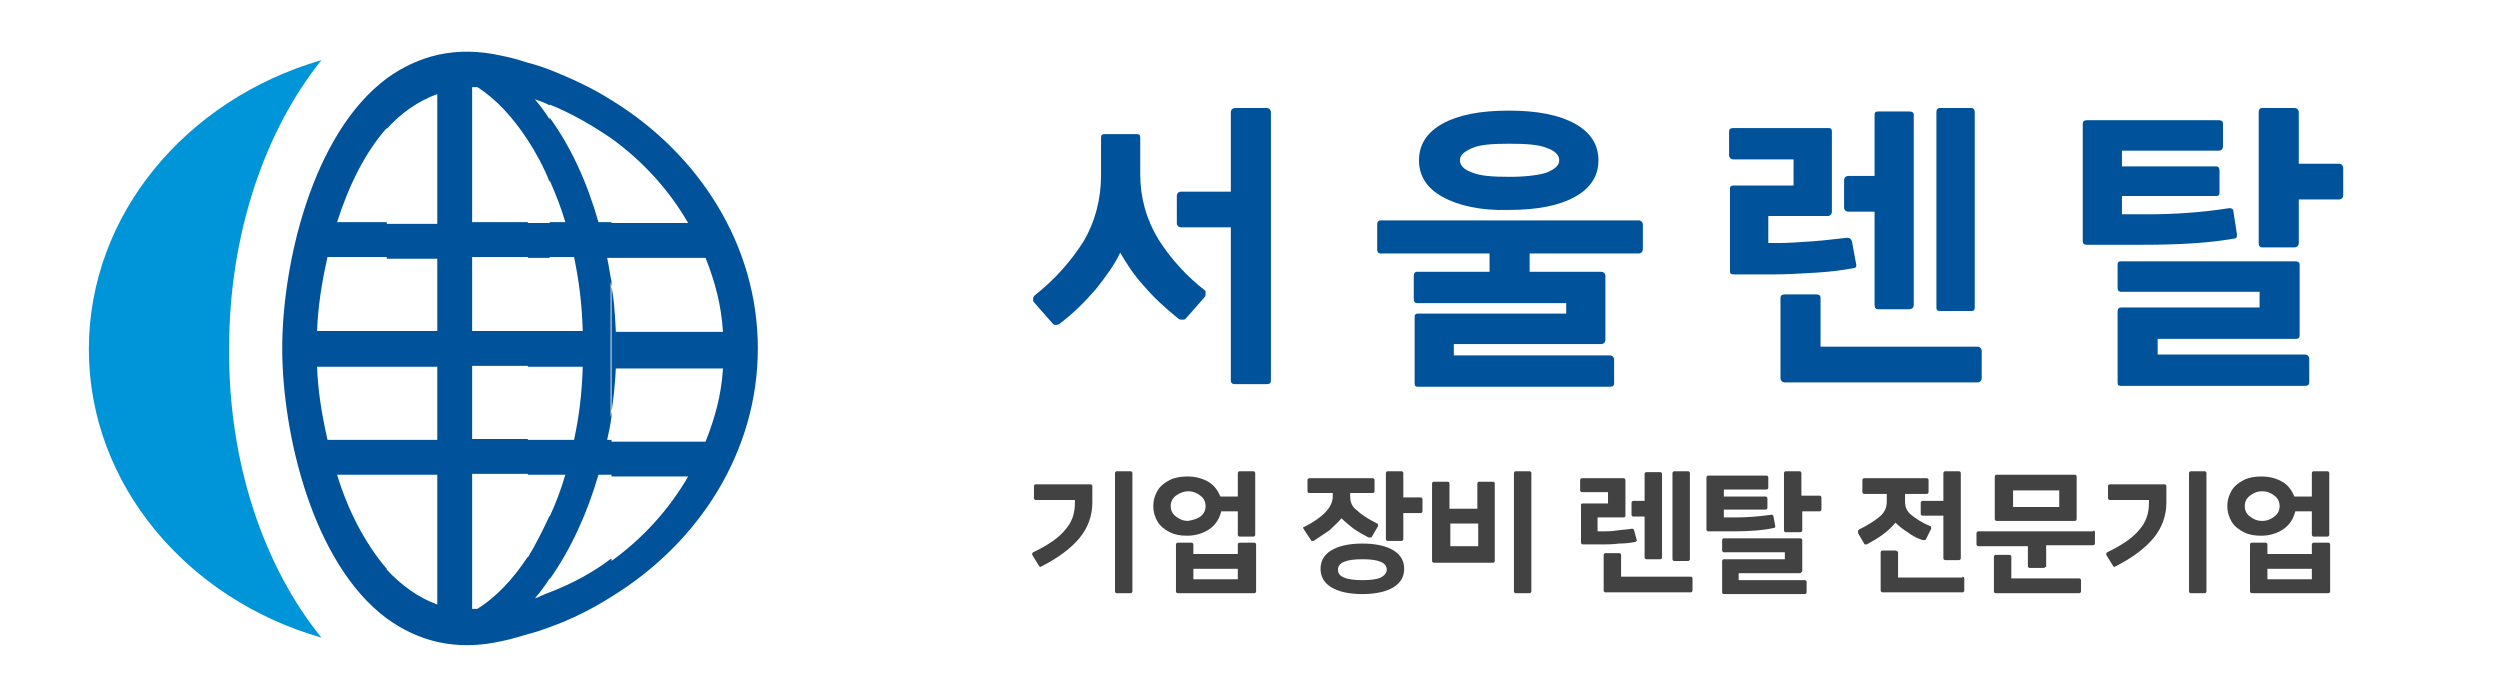
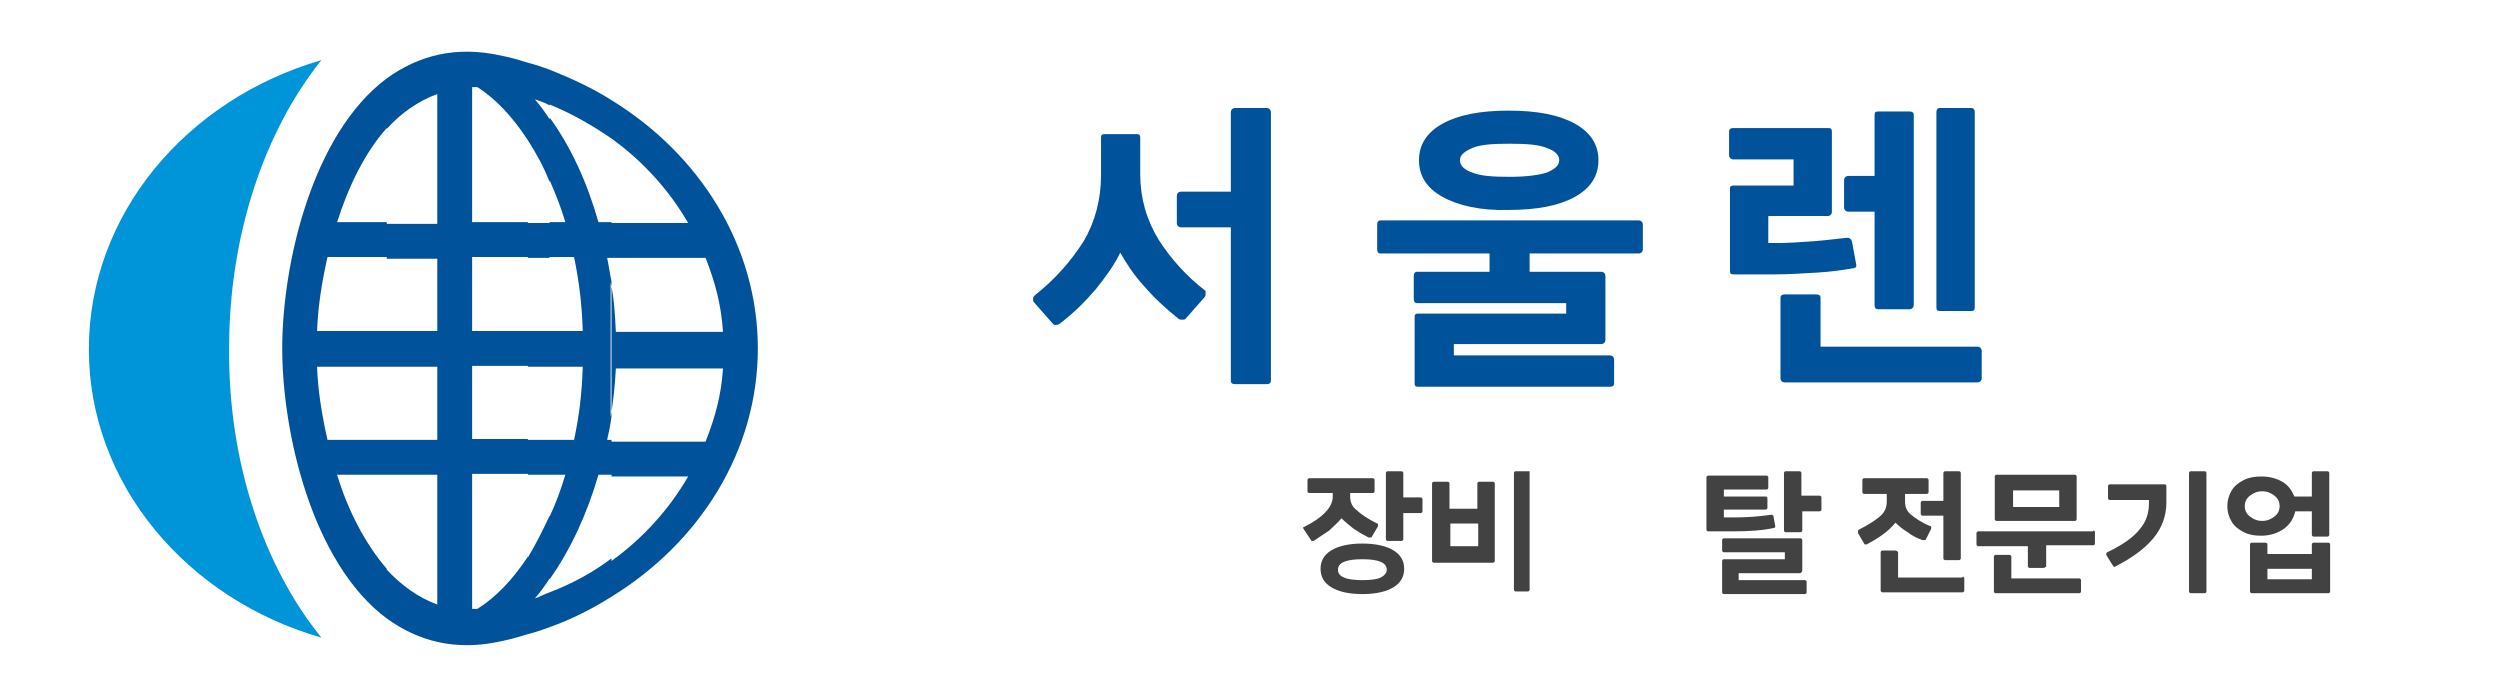
<svg xmlns="http://www.w3.org/2000/svg" version="1.1" id="Layer_1" x="0px" y="0px" viewBox="0 0 287 80" style="enable-background:new 0 0 287 80;" xml:space="preserve">
  <style type="text/css"> .st0{fill:#424242;} .st1{fill:#00529B;} .st2{fill:#0094D9;} </style>
  <g>
-     <path class="st0" d="M119.5,65.1c-0.1,0-0.1,0-0.2-0.1l-0.8-1.3c0-0.1,0-0.1,0-0.1c0-0.1,0-0.1,0.1-0.2c1.7-0.8,3-1.7,3.7-2.6 c0.8-0.9,1.1-1.9,1.1-3.1v-0.3h-4.5c-0.1,0-0.2-0.1-0.2-0.2v-1.4c0-0.1,0.1-0.2,0.2-0.2h6.3c0.1,0,0.2,0.1,0.2,0.2v1.9 c0,1.5-0.5,2.9-1.5,4.1c-1,1.2-2.5,2.3-4.5,3.3C119.6,65.1,119.6,65.1,119.5,65.1z M128.2,68.1c-0.1,0-0.2-0.1-0.2-0.2V54.3 c0-0.1,0.1-0.2,0.2-0.2h1.6c0.1,0,0.2,0.1,0.2,0.2v13.6c0,0.1-0.1,0.2-0.2,0.2H128.2z" />
-     <path class="st0" d="M143.9,54.1c0.1,0,0.2,0.1,0.2,0.2v7.1c0,0.1-0.1,0.2-0.2,0.2h-1.6c-0.1,0-0.2-0.1-0.2-0.2v-2.7h-1.9 c-0.2,0.8-0.6,1.5-1.3,2c-0.7,0.5-1.6,0.8-2.6,0.8c-0.8,0-1.4-0.1-2-0.4c-0.6-0.3-1.1-0.7-1.4-1.2c-0.3-0.5-0.5-1.1-0.5-1.8 c0-0.7,0.2-1.3,0.5-1.8c0.3-0.5,0.8-0.9,1.4-1.2c0.6-0.3,1.3-0.4,2-0.4c0.9,0,1.7,0.2,2.4,0.6s1.1,1,1.4,1.7h2v-2.7 c0-0.1,0.1-0.2,0.2-0.2H143.9z M137.8,59.3c0.4-0.3,0.6-0.7,0.6-1.2c0-0.5-0.2-0.9-0.6-1.2s-0.8-0.5-1.4-0.5c-0.5,0-1,0.2-1.4,0.5 s-0.6,0.7-0.6,1.2c0,0.5,0.2,0.9,0.6,1.2s0.8,0.5,1.4,0.5C136.9,59.7,137.4,59.6,137.8,59.3z M144,62.3c0.1,0,0.2,0.1,0.2,0.2v5.4 c0,0.1-0.1,0.2-0.2,0.2h-8.8c-0.1,0-0.2-0.1-0.2-0.2v-5.4c0-0.1,0.1-0.2,0.2-0.2h1.6c0.1,0,0.2,0.1,0.2,0.2v1.1h5.1v-1.1 c0-0.1,0.1-0.2,0.2-0.2H144z M137,65.3v1.2h5.1v-1.2H137z" />
    <path class="st0" d="M152.6,60.9c-0.6,0.4-1.2,0.8-1.8,1.2c-0.1,0-0.1,0-0.1,0c-0.1,0-0.2,0-0.2-0.1l-0.8-1.2 c0-0.1-0.1-0.1-0.1-0.2c0-0.1,0-0.1,0.1-0.1c2.2-1.1,3.3-2.3,3.3-3.5v-0.4h-2.7c-0.1,0-0.2-0.1-0.2-0.2v-1.3c0-0.1,0.1-0.2,0.2-0.2 h7.3c0.1,0,0.2,0.1,0.2,0.2v1.3c0,0.1-0.1,0.2-0.2,0.2h-2.6V57c0,0.6,0.2,1.2,0.8,1.6c0.5,0.5,1.3,1,2.3,1.5c0.1,0,0.1,0.1,0.1,0.2 c0,0,0,0.1,0,0.1l-0.7,1.2c0,0.1-0.1,0.1-0.2,0.1s-0.1,0-0.2,0c-0.6-0.3-1.1-0.6-1.7-1c-0.5-0.4-1-0.8-1.4-1.2 C153.6,60,153.1,60.4,152.6,60.9z M160,63.2c0.8,0.5,1.2,1.2,1.2,2.1c0,0.9-0.4,1.6-1.2,2.1s-2,0.8-3.6,0.8c-1.6,0-2.8-0.3-3.6-0.8 c-0.8-0.5-1.2-1.2-1.2-2.1c0-0.9,0.4-1.6,1.2-2.1c0.8-0.5,2-0.8,3.6-0.8C158,62.4,159.2,62.7,160,63.2z M158.5,66.3 c0.4-0.2,0.7-0.5,0.7-0.9c0-0.8-0.9-1.2-2.8-1.2c-1.9,0-2.8,0.4-2.8,1.2c0,0.4,0.2,0.7,0.7,0.9c0.4,0.2,1.2,0.3,2.1,0.3 C157.4,66.6,158.1,66.5,158.5,66.3z M163.1,57.1c0.1,0,0.2,0.1,0.2,0.2v1.4c0,0.1-0.1,0.2-0.2,0.2h-2v3c0,0.1-0.1,0.2-0.2,0.2h-1.6 c-0.1,0-0.2-0.1-0.2-0.2v-7.6c0-0.1,0.1-0.2,0.2-0.2h1.6c0.1,0,0.2,0.1,0.2,0.2v2.8H163.1z" />
-     <path class="st0" d="M171.4,55.3c0.1,0,0.2,0.1,0.2,0.2v8.9c0,0.1-0.1,0.2-0.2,0.2h-6.8c-0.1,0-0.2-0.1-0.2-0.2v-8.9 c0-0.1,0.1-0.2,0.2-0.2h1.6c0.1,0,0.2,0.1,0.2,0.2v2.9h3.2v-2.9c0-0.1,0.1-0.2,0.2-0.2H171.4z M166.5,60.1v2.6h3.2v-2.6H166.5z M175.6,54.1c0.1,0,0.2,0.1,0.2,0.2v13.6c0,0.1-0.1,0.2-0.2,0.2H174c-0.1,0-0.2-0.1-0.2-0.2V54.3c0-0.1,0.1-0.2,0.2-0.2H175.6z" />
-     <path class="st0" d="M187.9,62L187.9,62c0,0.1,0,0.1,0,0.1s-0.1,0-0.1,0.1c-0.5,0.1-1.1,0.2-1.9,0.2c-0.8,0.1-1.5,0.1-2.1,0.1h-2.1 c-0.1,0-0.2-0.1-0.2-0.2v-4.2c0-0.1,0-0.1,0-0.2c0,0,0.1-0.1,0.1-0.1h3v-1.3h-3c-0.1,0-0.2-0.1-0.2-0.2v-1.2c0-0.1,0.1-0.2,0.2-0.2 h4.8c0.1,0,0.2,0.1,0.2,0.2v4.1c0,0.1-0.1,0.2-0.2,0.2h-3V61h0.5c0.5,0,1.1,0,1.7-0.1c0.7-0.1,1.2-0.1,1.7-0.2l0.1,0 c0.1,0,0.2,0.1,0.2,0.2L187.9,62z M194.1,66.2c0.1,0,0.2,0.1,0.2,0.2v1.4c0,0.1-0.1,0.2-0.2,0.2h-9.8c-0.1,0-0.2-0.1-0.2-0.2v-4.1 c0-0.1,0.1-0.2,0.2-0.2h1.6c0.1,0,0.2,0.1,0.2,0.2v2.5H194.1z M187.5,59.3c-0.1,0-0.2-0.1-0.2-0.2v-1.4c0-0.1,0.1-0.2,0.2-0.2h1.3 v-3.1c0-0.1,0.1-0.2,0.2-0.2h1.6c0.1,0,0.2,0.1,0.2,0.2v9.6c0,0.1-0.1,0.2-0.2,0.2h-1.6c-0.1,0-0.2-0.1-0.2-0.2v-4.7H187.5z M192.2,64.4c-0.1,0-0.2-0.1-0.2-0.2v-9.9c0-0.1,0.1-0.2,0.2-0.2h1.6c0.1,0,0.2,0.1,0.2,0.2v9.9c0,0.1-0.1,0.2-0.2,0.2H192.2z" />
+     <path class="st0" d="M171.4,55.3c0.1,0,0.2,0.1,0.2,0.2v8.9c0,0.1-0.1,0.2-0.2,0.2h-6.8c-0.1,0-0.2-0.1-0.2-0.2v-8.9 c0-0.1,0.1-0.2,0.2-0.2h1.6c0.1,0,0.2,0.1,0.2,0.2v2.9h3.2v-2.9c0-0.1,0.1-0.2,0.2-0.2H171.4z M166.5,60.1v2.6h3.2v-2.6H166.5z M175.6,54.1v13.6c0,0.1-0.1,0.2-0.2,0.2H174c-0.1,0-0.2-0.1-0.2-0.2V54.3c0-0.1,0.1-0.2,0.2-0.2H175.6z" />
    <path class="st0" d="M198.9,61h-2.8c-0.1,0-0.2-0.1-0.2-0.2v-6c0-0.1,0.1-0.2,0.2-0.2h6.7c0.1,0,0.2,0.1,0.2,0.2V56 c0,0.1-0.1,0.2-0.2,0.2h-4.9V57h4.8c0.1,0,0.2,0.1,0.2,0.2v1.1c0,0.1-0.1,0.2-0.2,0.2h-4.8v0.9h1.3c1.3,0,2.7-0.1,4.1-0.3l0.1,0 c0.1,0,0.2,0.1,0.2,0.2l0.2,1.1v0c0,0.1,0,0.1,0,0.1c0,0-0.1,0.1-0.1,0.1C202.3,60.9,200.8,61,198.9,61z M207.2,66.6 c0.1,0,0.2,0.1,0.2,0.2V68c0,0.1-0.1,0.2-0.2,0.2h-9.3c-0.1,0-0.2-0.1-0.2-0.2v-3.6c0-0.1,0.1-0.2,0.2-0.2h7v-0.8h-7 c-0.1,0-0.2-0.1-0.2-0.2V62c0-0.1,0.1-0.2,0.2-0.2h8.8c0.1,0,0.2,0.1,0.2,0.2v3.5c0,0.1,0,0.1-0.1,0.2s-0.1,0.1-0.2,0.1h-7v0.8 H207.2z M208.9,56.9c0.1,0,0.2,0.1,0.2,0.2v1.4c0,0.1-0.1,0.2-0.2,0.2h-2v2.2c0,0.1-0.1,0.2-0.2,0.2H205c-0.1,0-0.2-0.1-0.2-0.2 v-6.6c0-0.1,0.1-0.2,0.2-0.2h1.6c0.1,0,0.2,0.1,0.2,0.2v2.6H208.9z" />
    <path class="st0" d="M214.3,62.5c0,0-0.1,0-0.1,0c-0.1,0-0.2,0-0.2-0.1l-0.7-1.2c0-0.1,0-0.1,0-0.2c0-0.1,0-0.1,0.1-0.2 c1-0.5,1.8-1,2.4-1.5c0.6-0.5,0.8-1.1,0.8-1.7v-0.9h-2.6c-0.1,0-0.2-0.1-0.2-0.2v-1.4c0-0.1,0.1-0.2,0.2-0.2h7.2 c0.1,0,0.2,0.1,0.2,0.2v1.4c0,0.1-0.1,0.2-0.2,0.2h-2.5v0.9c0,0.6,0.2,1.1,0.7,1.5s1.2,0.9,2.2,1.3c0.1,0,0.1,0.1,0.1,0.2 c0,0,0,0.1,0,0.1l-0.6,1.2c0,0.1-0.1,0.1-0.2,0.1c0,0-0.1,0-0.2,0c-0.6-0.2-1.2-0.5-1.7-0.9c-0.5-0.3-1-0.7-1.4-1.1 C216.7,61.1,215.6,61.8,214.3,62.5z M225.3,66.2c0.1,0,0.2,0.1,0.2,0.2v1.4c0,0.1-0.1,0.2-0.2,0.2h-9.2c-0.1,0-0.2-0.1-0.2-0.2 v-4.4c0-0.1,0.1-0.2,0.2-0.2h1.5c0.1,0,0.1,0,0.2,0.1c0.1,0,0.1,0.1,0.1,0.2v2.8H225.3z M223.1,57.5v-3.2c0-0.1,0.1-0.2,0.2-0.2 h1.6c0.1,0,0.2,0.1,0.2,0.2v9.8c0,0.1-0.1,0.2-0.2,0.2h-1.6c-0.1,0-0.2-0.1-0.2-0.2v-4.9h-2.4c-0.1,0-0.2-0.1-0.2-0.2v-1.3 c0-0.1,0.1-0.2,0.2-0.2H223.1z" />
    <path class="st0" d="M240.3,60.9c0.1,0,0.2,0.1,0.2,0.2v1.3c0,0.1-0.1,0.2-0.2,0.2h-5.4V65c0,0.1,0,0.1-0.1,0.1 c0,0-0.1,0.1-0.2,0.1h-1.6c-0.1,0-0.2-0.1-0.2-0.2v-2.3h-5.7c-0.1,0-0.2-0.1-0.2-0.2v-1.3c0-0.1,0.1-0.2,0.2-0.2H240.3z M238.7,66.4c0.1,0,0.2,0.1,0.2,0.2v1.3c0,0.1-0.1,0.2-0.2,0.2h-9.6c-0.1,0-0.2-0.1-0.2-0.2v-4c0-0.1,0.1-0.2,0.2-0.2h1.6 c0.1,0,0.2,0.1,0.2,0.2v2.5H238.7z M229.2,59.8c-0.1,0-0.2-0.1-0.2-0.2v-4.9c0-0.1,0.1-0.2,0.2-0.2h9c0.1,0,0.2,0.1,0.2,0.2v4.9 c0,0.1-0.1,0.2-0.2,0.2H229.2z M236.4,56.3h-5.3v1.9h5.3V56.3z" />
    <path class="st0" d="M242.8,65.1c-0.1,0-0.1,0-0.2-0.1l-0.8-1.3c0-0.1,0-0.1,0-0.1c0-0.1,0-0.1,0.1-0.2c1.7-0.8,3-1.7,3.7-2.6 c0.8-0.9,1.1-1.9,1.1-3.1v-0.3h-4.5c-0.1,0-0.2-0.1-0.2-0.2v-1.4c0-0.1,0.1-0.2,0.2-0.2h6.3c0.1,0,0.2,0.1,0.2,0.2v1.9 c0,1.5-0.5,2.9-1.5,4.1c-1,1.2-2.5,2.3-4.5,3.3C242.9,65.1,242.9,65.1,242.8,65.1z M251.5,68.1c-0.1,0-0.2-0.1-0.2-0.2V54.3 c0-0.1,0.1-0.2,0.2-0.2h1.6c0.1,0,0.2,0.1,0.2,0.2v13.6c0,0.1-0.1,0.2-0.2,0.2H251.5z" />
    <path class="st0" d="M267.2,54.1c0.1,0,0.2,0.1,0.2,0.2v7.1c0,0.1-0.1,0.2-0.2,0.2h-1.6c-0.1,0-0.2-0.1-0.2-0.2v-2.7h-1.9 c-0.2,0.8-0.6,1.5-1.3,2c-0.7,0.5-1.6,0.8-2.6,0.8c-0.8,0-1.4-0.1-2-0.4c-0.6-0.3-1.1-0.7-1.4-1.2c-0.3-0.5-0.5-1.1-0.5-1.8 c0-0.7,0.2-1.3,0.5-1.8c0.3-0.5,0.8-0.9,1.4-1.2c0.6-0.3,1.3-0.4,2-0.4c0.9,0,1.7,0.2,2.4,0.6s1.1,1,1.4,1.7h2v-2.7 c0-0.1,0.1-0.2,0.2-0.2H267.2z M261.1,59.3c0.4-0.3,0.6-0.7,0.6-1.2c0-0.5-0.2-0.9-0.6-1.2c-0.4-0.3-0.8-0.5-1.4-0.5 s-1,0.2-1.4,0.5c-0.4,0.3-0.6,0.7-0.6,1.2c0,0.5,0.2,0.9,0.6,1.2c0.4,0.3,0.8,0.5,1.4,0.5S260.7,59.6,261.1,59.3z M267.3,62.3 c0.1,0,0.2,0.1,0.2,0.2v5.4c0,0.1-0.1,0.2-0.2,0.2h-8.8c-0.1,0-0.2-0.1-0.2-0.2v-5.4c0-0.1,0.1-0.2,0.2-0.2h1.6 c0.1,0,0.2,0.1,0.2,0.2v1.1h5.1v-1.1c0-0.1,0.1-0.2,0.2-0.2H267.3z M260.3,65.3v1.2h5.1v-1.2H260.3z" />
  </g>
  <g>
    <path class="st1" d="M138.4,33.7c0,0.1,0,0.3-0.1,0.4l-2.2,2.5c-0.1,0.1-0.2,0.1-0.4,0.1c-0.1,0-0.3,0-0.4-0.1 c-1.5-1.2-2.9-2.5-4-3.8c-1.2-1.3-2-2.6-2.7-3.8c-0.6,1.3-1.6,2.7-2.8,4.2c-1.2,1.4-2.6,2.8-4.2,4c-0.2,0.1-0.3,0.1-0.4,0.1 c-0.1,0-0.2,0-0.3-0.1l-2.2-2.5c-0.1-0.1-0.1-0.2-0.1-0.4c0-0.2,0.1-0.3,0.2-0.4c2.4-1.9,4.2-4,5.6-6.2c1.3-2.2,2-4.8,2-7.6v-4.3 c0-0.3,0.1-0.4,0.4-0.4h3.7c0.3,0,0.4,0.1,0.4,0.4V20c0,2.7,0.7,5.2,2.1,7.5c1.4,2.2,3.2,4.2,5.4,5.9 C138.4,33.4,138.4,33.5,138.4,33.7z M145.4,12.4c0.3,0,0.5,0.2,0.5,0.5v30.8c0,0.3-0.2,0.4-0.5,0.4h-3.6c-0.3,0-0.5-0.1-0.5-0.4 V26.1h-5.7c-0.3,0-0.5-0.2-0.5-0.5v-3.1c0-0.3,0.2-0.5,0.5-0.5h5.7v-9.1c0-0.3,0.2-0.5,0.5-0.5H145.4z" />
    <path class="st1" d="M188.1,25.3c0.3,0,0.5,0.2,0.5,0.5v2.8c0,0.3-0.2,0.5-0.5,0.5h-12.5v2.1h8.2c0.3,0,0.5,0.2,0.5,0.5V39 c0,0.3-0.2,0.5-0.5,0.5h-16.9v1.3h17.9c0.3,0,0.5,0.2,0.5,0.5v2.7c0,0.3-0.2,0.4-0.5,0.4h-22c-0.3,0-0.4-0.1-0.4-0.4v-7.6 c0-0.1,0-0.3,0.1-0.3c0.1-0.1,0.2-0.1,0.3-0.1h17v-1.2h-17.1c-0.3,0-0.4-0.2-0.4-0.5v-2.6c0-0.3,0.1-0.5,0.4-0.5h8.3v-2.1h-12.5 c-0.3,0-0.4-0.2-0.4-0.5v-2.8c0-0.3,0.1-0.5,0.4-0.5H188.1z M165.6,22.6c-1.8-1-2.7-2.4-2.7-4.2c0-1.8,0.9-3.2,2.7-4.2 c1.8-1,4.3-1.5,7.6-1.5c3.3,0,5.8,0.5,7.6,1.5c1.8,1,2.7,2.4,2.7,4.2c0,1.8-0.9,3.2-2.7,4.2c-1.8,1-4.3,1.5-7.6,1.5 C170,24.2,167.4,23.6,165.6,22.6z M169,17c-0.9,0.4-1.4,0.8-1.4,1.4c0,0.6,0.5,1.1,1.4,1.4c0.9,0.4,2.4,0.5,4.3,0.5 c1.9,0,3.4-0.2,4.3-0.5c0.9-0.4,1.4-0.8,1.4-1.4c0-0.6-0.5-1.1-1.4-1.4c-0.9-0.4-2.4-0.5-4.3-0.5C171.3,16.5,169.9,16.6,169,17z" />
    <path class="st1" d="M213.1,30.4v0.1c0,0.1,0,0.2-0.1,0.2c0,0-0.1,0.1-0.3,0.1c-1.1,0.2-2.5,0.4-4.2,0.5s-3.3,0.2-4.8,0.2H199 c-0.3,0-0.4-0.1-0.4-0.4v-9.4c0-0.1,0-0.3,0.1-0.3c0.1-0.1,0.2-0.1,0.3-0.1h6.9v-3H199c-0.3,0-0.5-0.2-0.5-0.5v-2.7 c0-0.3,0.2-0.4,0.5-0.4h10.9c0.3,0,0.4,0.1,0.4,0.4v9.2c0,0.3-0.2,0.5-0.5,0.5h-6.8v3.1h1.2c1.1,0,2.4-0.1,3.9-0.2 c1.5-0.1,2.8-0.3,3.9-0.4l0.1,0c0.2,0,0.4,0.1,0.5,0.4L213.1,30.4z M227,39.8c0.3,0,0.5,0.2,0.5,0.5v3.1c0,0.3-0.2,0.5-0.5,0.5 h-22.1c-0.3,0-0.5-0.2-0.5-0.5v-9.2c0-0.3,0.2-0.4,0.5-0.4h3.6c0.3,0,0.5,0.1,0.5,0.4v5.6H227z M212.2,24.3c-0.3,0-0.5-0.2-0.5-0.5 v-3.1c0-0.3,0.2-0.5,0.5-0.5h3v-7c0-0.3,0.1-0.4,0.4-0.4h3.6c0.3,0,0.5,0.1,0.5,0.4V35c0,0.3-0.2,0.5-0.5,0.5h-3.6 c-0.3,0-0.4-0.2-0.4-0.5V24.3H212.2z M222.7,35.7c-0.3,0-0.4-0.1-0.4-0.4V12.9c0-0.3,0.1-0.5,0.4-0.5h3.6c0.3,0,0.4,0.2,0.4,0.5 v22.4c0,0.3-0.1,0.4-0.4,0.4H222.7z" />
-     <path class="st1" d="M245.9,28.1h-6.3c-0.3,0-0.5-0.1-0.5-0.4V14.2c0-0.3,0.2-0.4,0.5-0.4h15.1c0.3,0,0.5,0.1,0.5,0.4v2.6 c0,0.3-0.2,0.5-0.5,0.5h-11.1v1.8h10.8c0.3,0,0.4,0.2,0.4,0.5v2.5c0,0.3-0.1,0.4-0.4,0.4h-10.8v2.1h3c3,0,6.1-0.2,9.3-0.7l0.1,0 c0.2,0,0.4,0.1,0.4,0.4l0.4,2.6V27c0,0.1,0,0.3-0.1,0.3c-0.1,0.1-0.2,0.1-0.3,0.1C253.6,27.9,250.1,28.1,245.9,28.1z M264.6,40.7 c0.3,0,0.5,0.2,0.5,0.5v2.7c0,0.3-0.2,0.4-0.5,0.4h-21.1c-0.3,0-0.4-0.1-0.4-0.4v-8.1c0-0.3,0.1-0.5,0.4-0.5h15.9v-1.8h-15.9 c-0.3,0-0.4-0.2-0.4-0.5v-2.6c0-0.3,0.1-0.4,0.4-0.4h20c0.3,0,0.5,0.1,0.5,0.4v8c0,0.1,0,0.3-0.1,0.4s-0.2,0.1-0.4,0.1h-15.8v1.8 H264.6z M268.5,18.8c0.3,0,0.5,0.2,0.5,0.5v3.1c0,0.3-0.2,0.5-0.5,0.5h-4.6v5c0,0.3-0.2,0.5-0.5,0.5h-3.7c-0.3,0-0.4-0.2-0.4-0.5 v-15c0-0.3,0.1-0.5,0.4-0.5h3.7c0.3,0,0.5,0.2,0.5,0.5v5.9H268.5z" />
  </g>
  <g>
    <path class="st2" d="M36.9,73.2c-15.4-4.4-26.7-17.6-26.7-33.1S21.4,11.4,36.9,6.9c-6.5,8.1-10.6,20-10.6,33.1 C26.2,53.3,30.4,65.2,36.9,73.2z" />
    <g>
      <path class="st1" d="M70.2,68.5C80.3,62.3,87,51.8,87,40s-6.7-22.3-16.8-28.5v4.4c3.6,2.6,6.6,5.9,8.8,9.7h-8.8v4H81 c1.1,2.8,1.8,5.4,2,8.5H70.7c-0.1-2-0.2-3.9-0.6-5.7v15.5c0.3-1.8,0.5-3.6,0.6-5.6H83c-0.2,3.1-0.9,5.6-2,8.4H70.2v4H79 c-2.2,3.8-5.2,7.1-8.8,9.7V68.5z M63.1,72c2.5-0.9,4.9-2.1,7.1-3.5v-4.4c-2.1,1.6-4.5,2.9-7.1,3.9V72L63.1,72z M70.2,11.5 C68,10.1,65.6,9,63.1,8v4c2.5,1,4.9,2.4,7.1,3.9V11.5L70.2,11.5z M70.2,25.6v4h-0.5c0.2,0.9,0.3,1.8,0.5,2.7v15.5 c-0.1,0.9-0.3,1.8-0.5,2.7h0.5v4h-1.5c-1.3,4.5-3.2,8.6-5.6,12v-7.2c0.7-1.5,1.3-3.1,1.8-4.8h-1.8v-4h2.8c0.6-2.8,0.9-5.3,1-8.4 h-3.8V38h3.8c-0.1-3.1-0.4-5.6-1-8.5h-2.8v-4h1.8c-0.5-1.7-1.1-3.2-1.8-4.8v-7.2c2.4,3.3,4.3,7.4,5.6,12H70.2z M60.6,72.8 c0.8-0.2,1.7-0.5,2.5-0.8v-4c-0.6,0.2-1.1,0.5-1.7,0.7c0.6-0.7,1.2-1.5,1.7-2.3v-7.2c-0.8,1.7-1.6,3.3-2.5,4.8V72.8L60.6,72.8z M63.1,8c-0.8-0.3-1.7-0.6-2.5-0.8v8.9c0.9,1.4,1.8,3,2.5,4.8v-7.2c-0.5-0.8-1.1-1.6-1.7-2.3c0.6,0.2,1.2,0.4,1.7,0.7V8L63.1,8z M63.1,25.6v4h-2.5v-4H63.1L63.1,25.6z M63.1,38v4.1h-2.5V38H63.1L63.1,38z M63.1,50.5v4h-2.5v-4H63.1z M57.6,73.6 c1-0.2,2-0.5,3-0.8v-8.9c-1.7,2.6-3.7,4.7-5.8,6l0.8,0c-0.5,0-0.9,0-1.4,0V54.4h6.4v-4h-6.4v-8.4h6.4V38h-6.4v-8.5h6.4v-4h-6.4V10 c0.5,0,0.9,0,1.4,0l-0.8,0c2.2,1.4,4.1,3.5,5.8,6.1V7.2c-1-0.3-1.9-0.6-3-0.8C52.3,5.2,48,6.4,44.4,9v5.8c1.6-1.8,3.6-3.2,5.8-4 v14.9h-5.8v4h5.8V38h-5.8v4.1h5.8v8.4h-5.8v4h5.8v14.9c-2.2-0.8-4.1-2.2-5.8-4V71C48,73.6,52.3,74.8,57.6,73.6z M44.4,9 c-8.6,6.4-12,21.4-12,31c0,9.6,3.4,24.6,12,31v-5.7c-2.5-2.9-4.5-6.8-5.7-10.8h5.7v-4h-6.8c-0.7-3.1-1.1-5.7-1.2-8.4h8V38h-8 c0.1-2.7,0.5-5.4,1.2-8.5h6.8v-4h-5.7c1.3-4.1,3.2-8,5.7-10.8V9z" />
    </g>
  </g>
</svg>